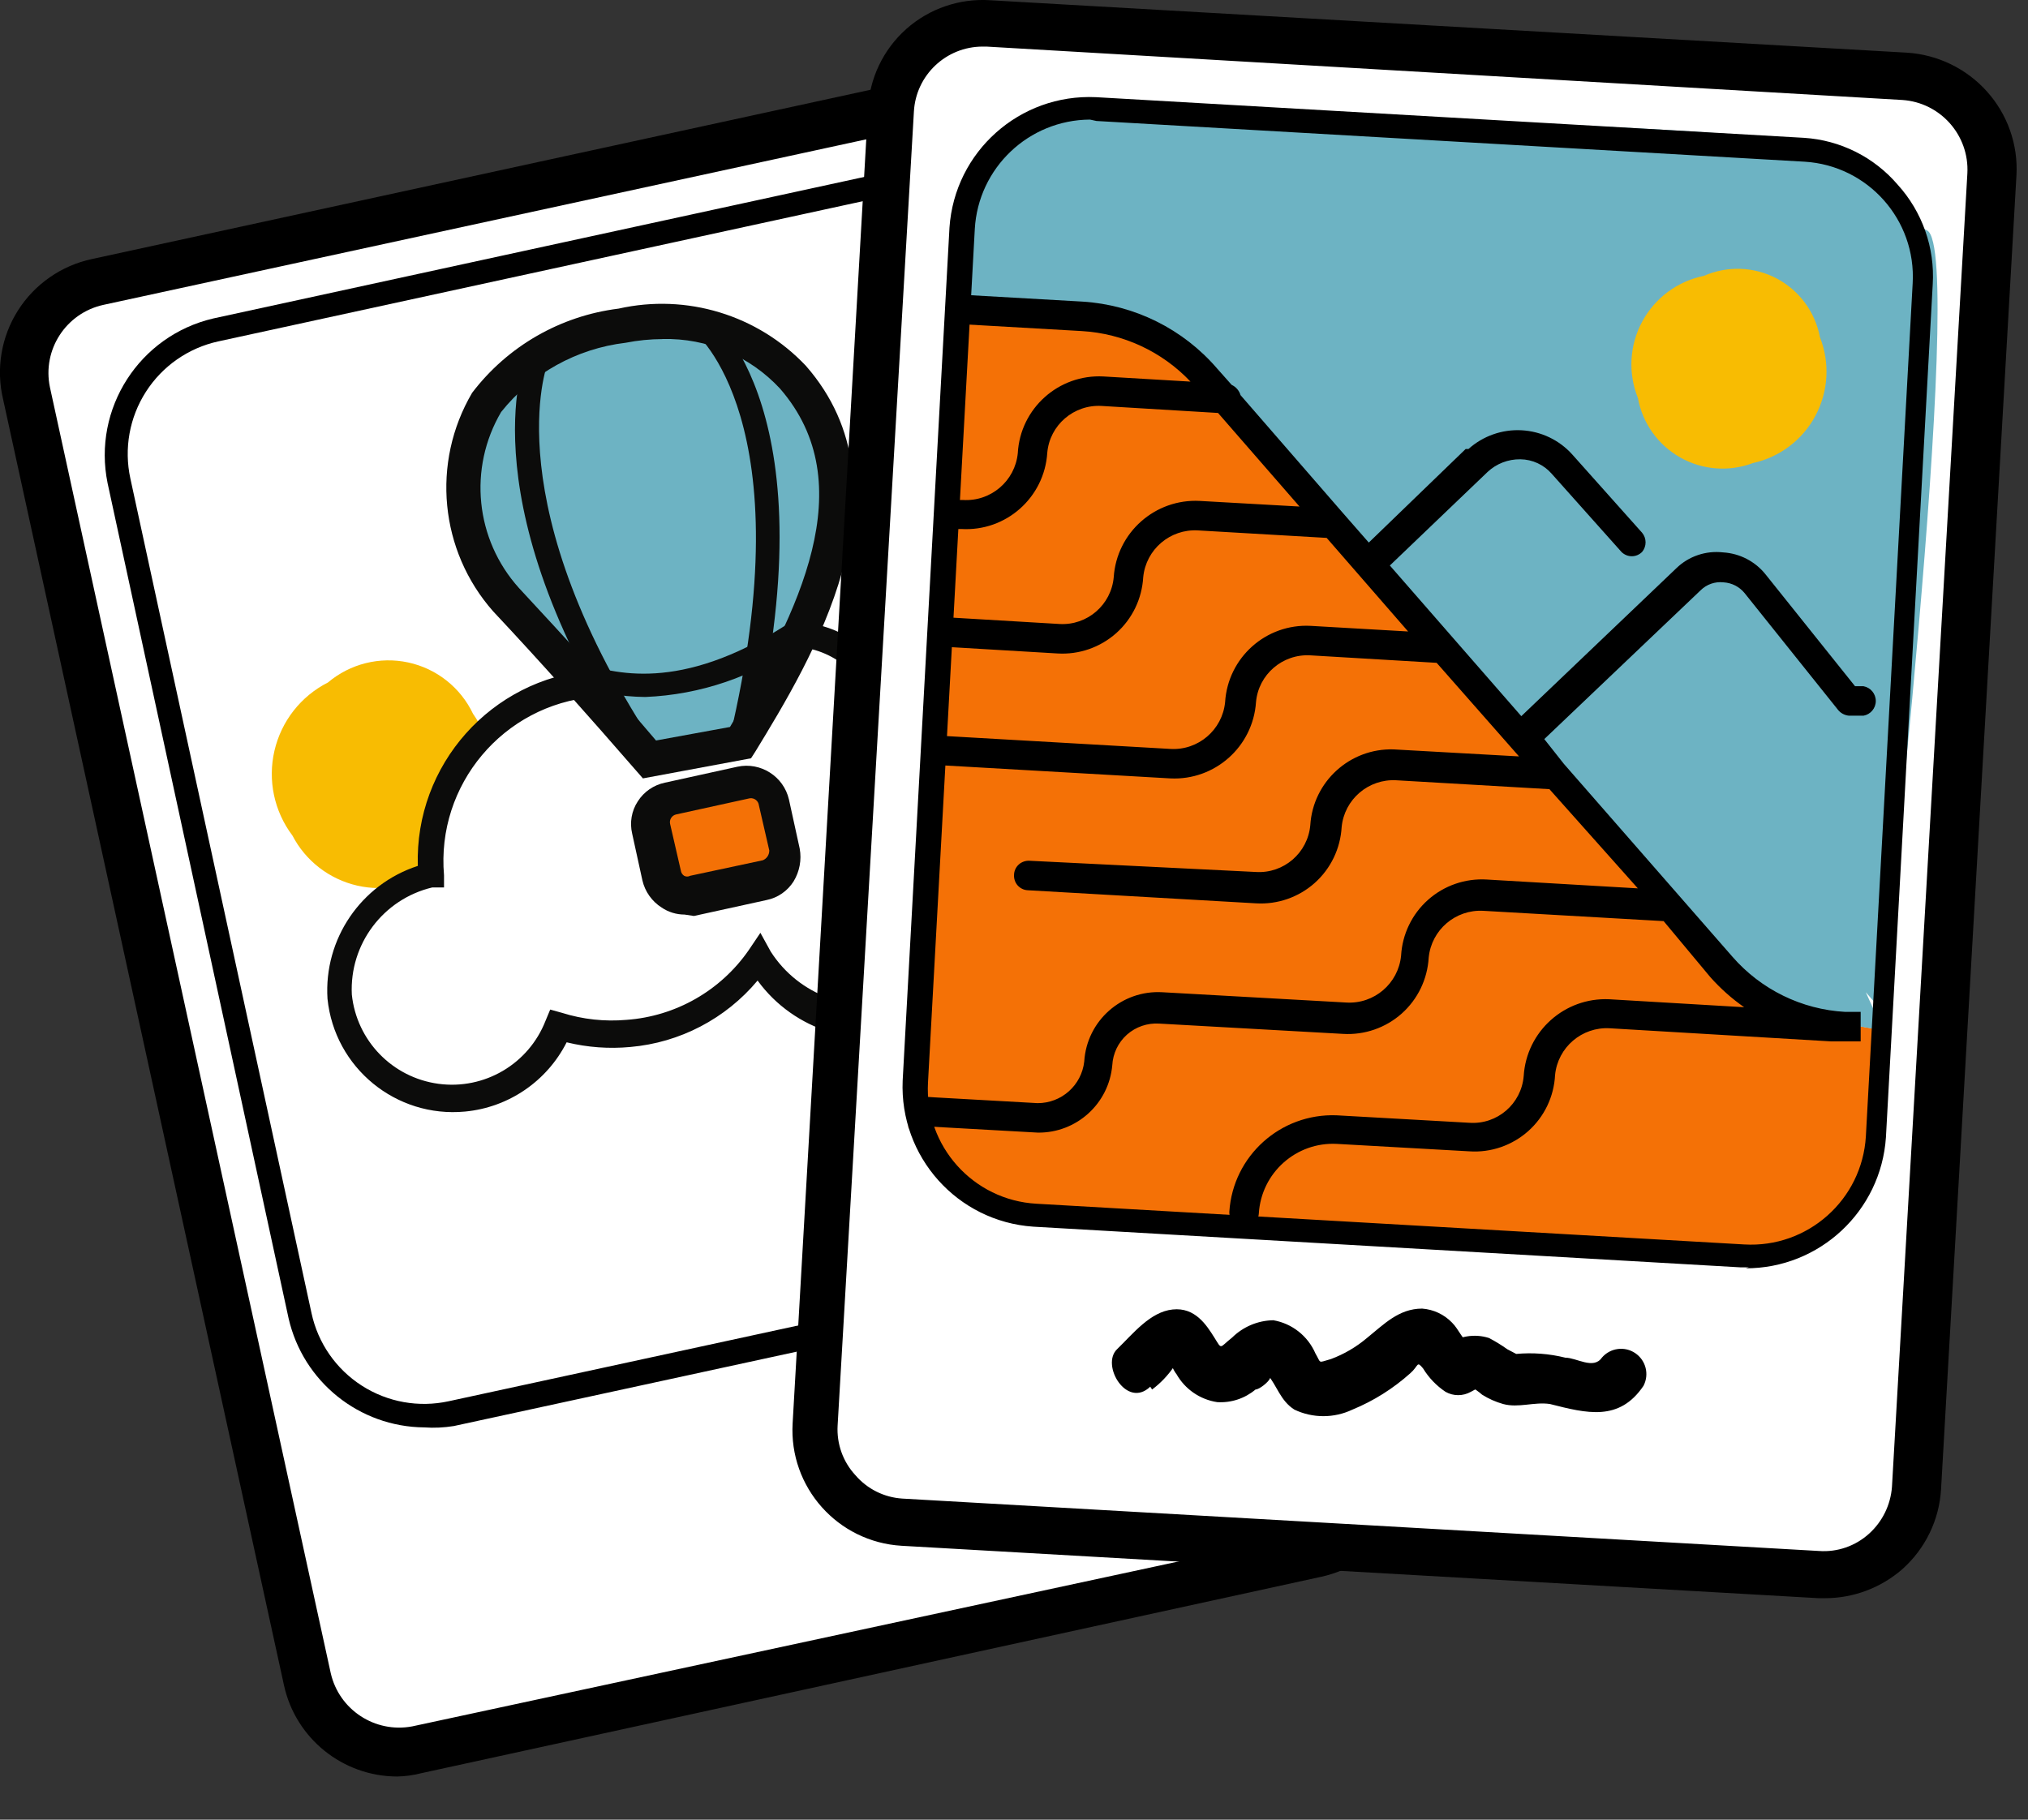
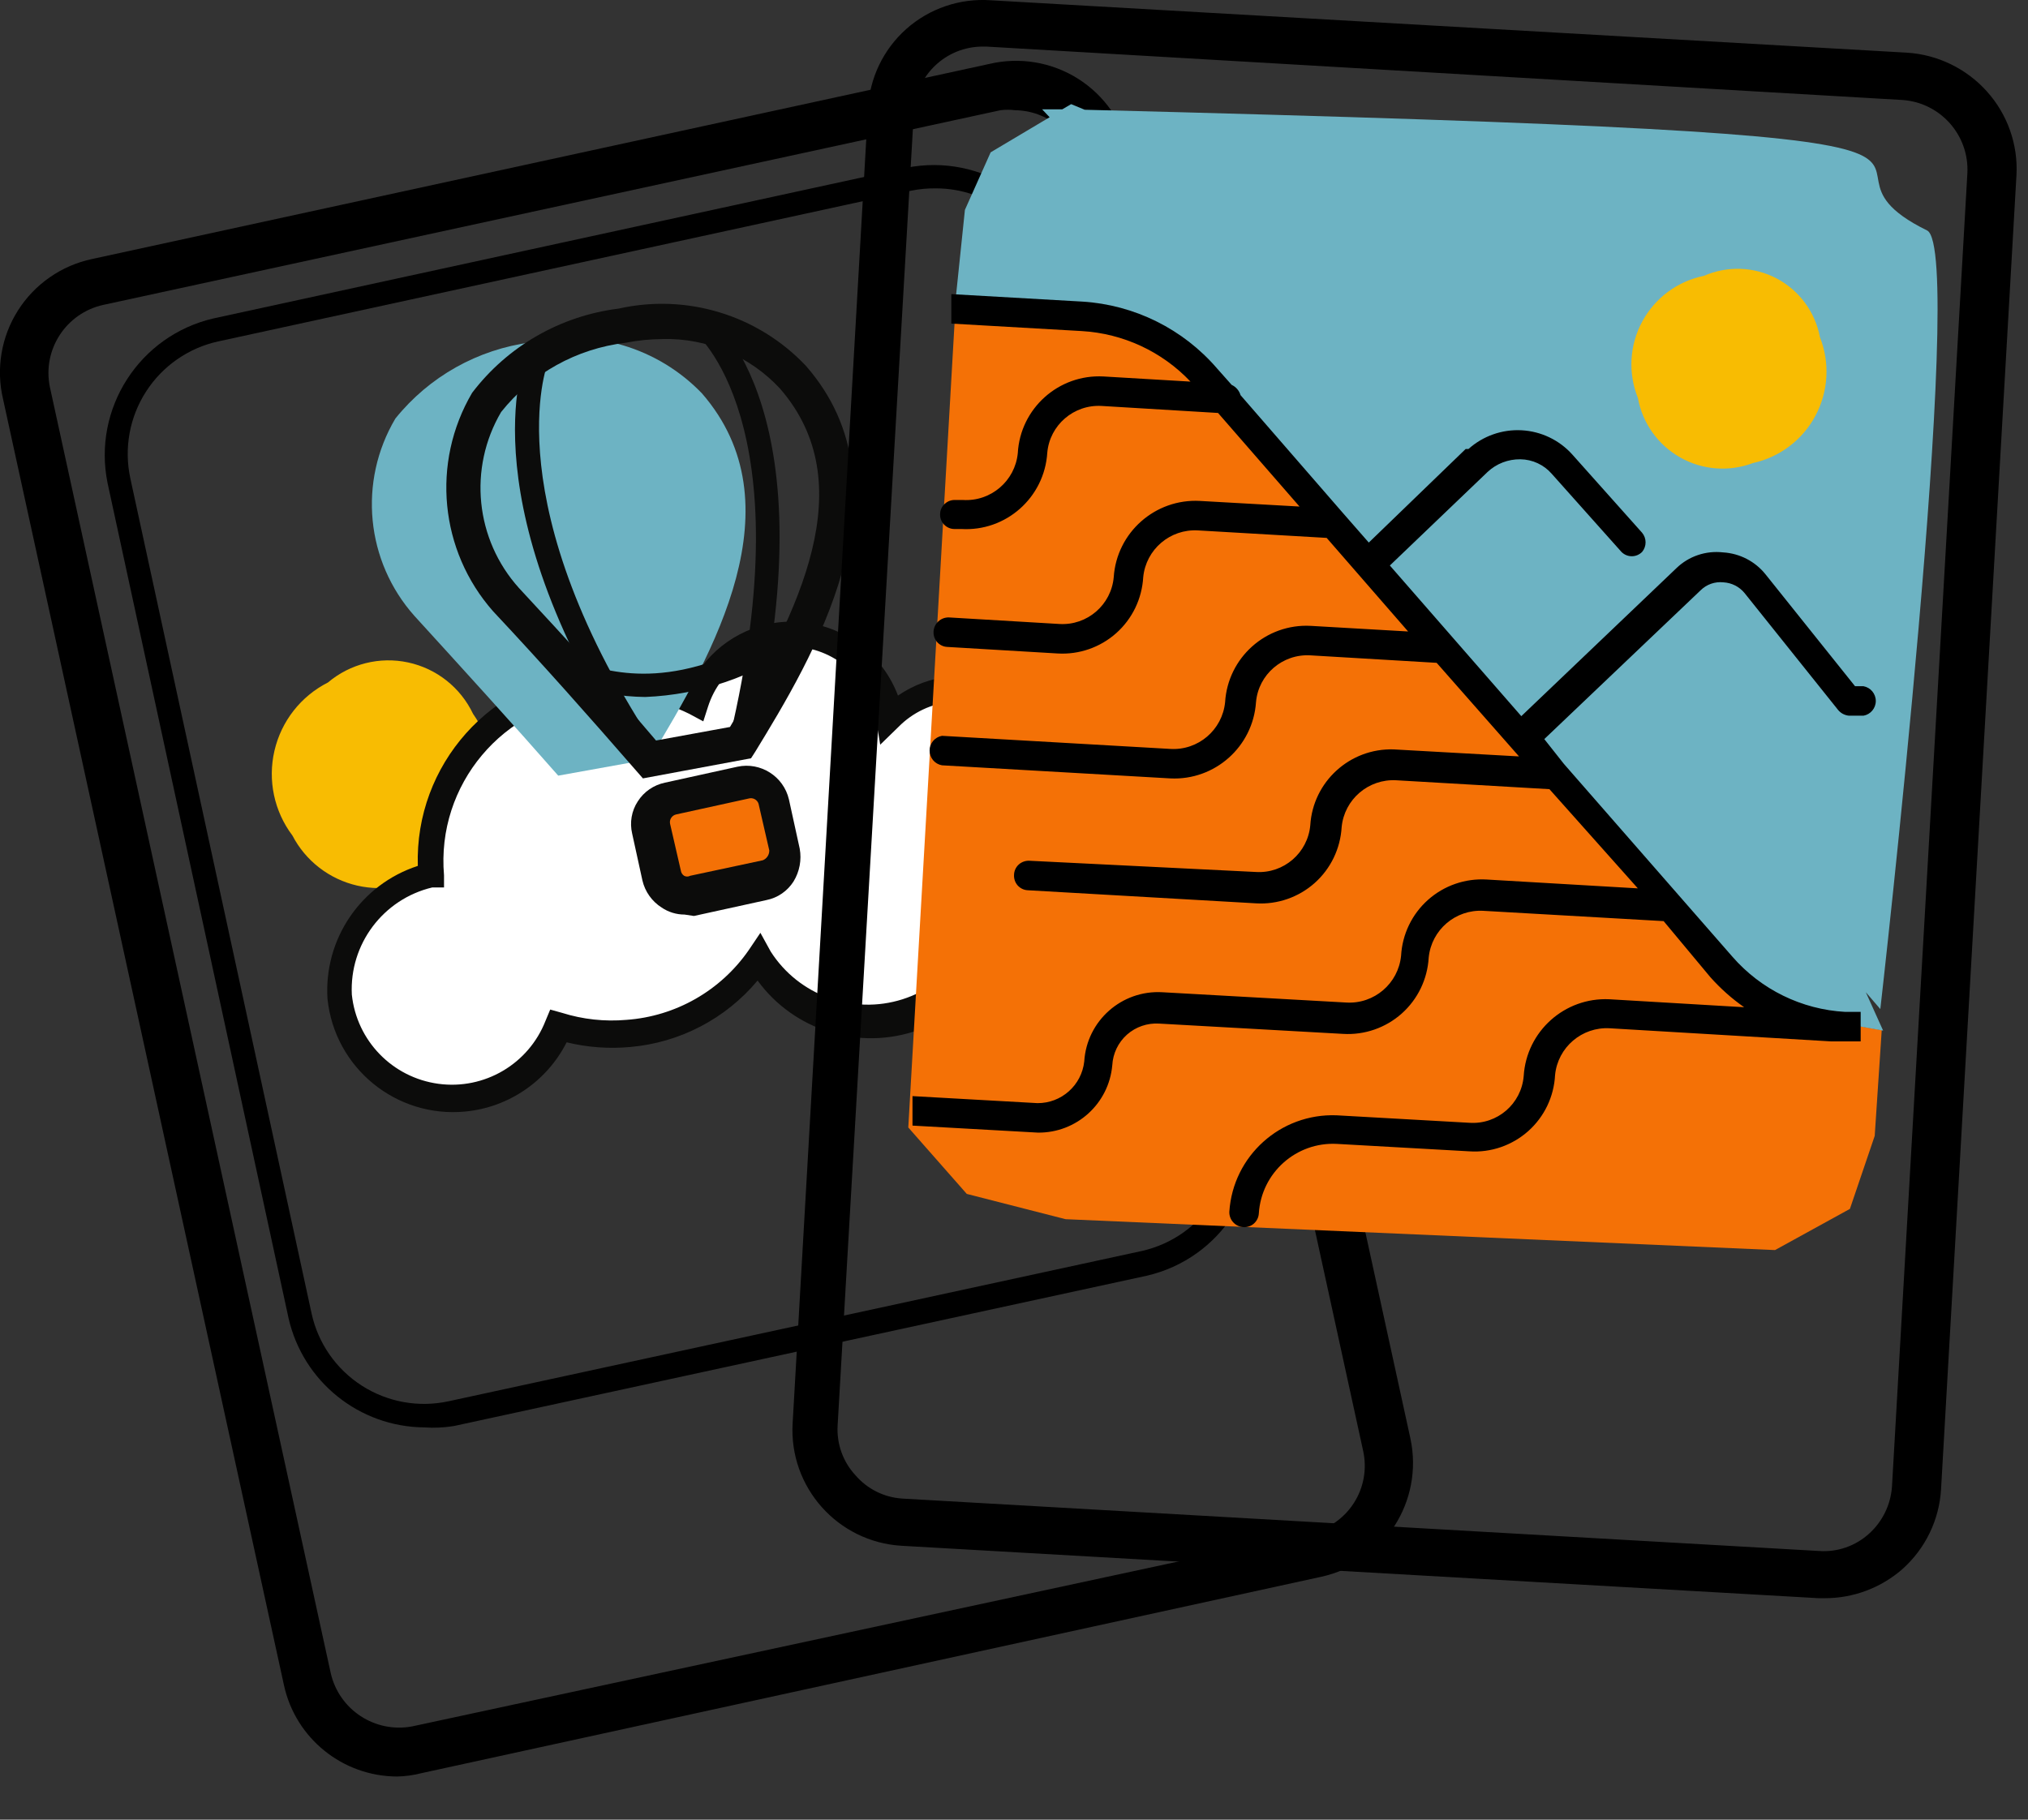
<svg xmlns="http://www.w3.org/2000/svg" width="39" height="35" viewBox="0 0 39 35">
  <rect x="0" y="0" width="39" height="35" fill="#333333" stroke="none" />
  <g fill="none" fill-rule="evenodd">
    <g fill-rule="nonzero">
      <g transform="translate(-410 -536) translate(410 536)">
-         <rect width="21.222" height="28.872" x="2.979" y="3.263" fill="#FFF" rx="1.782" transform="rotate(-12.26 13.59 17.699)" />
        <path fill="#000" d="M7.639 34.17c-1.048-.002-1.955-.732-2.178-1.756L.06 7.682c-.14-.585-.037-1.202.285-1.71.322-.508.836-.865 1.425-.99L19.024 1.23c.585-.139 1.202-.036 1.71.286.508.322.865.836.99 1.424l5.4 24.732c.256 1.205-.508 2.39-1.71 2.655l-17.316 3.78c-.15.038-.305.06-.46.063zm11.88-32.05c-.093-.012-.187-.012-.28 0L1.988 5.864C1.268 6.022.81 6.728.96 7.448l5.4 24.732c.161.708.853 1.16 1.566 1.026l17.27-3.717c.347-.073.649-.281.84-.58.191-.297.255-.658.178-1.004l-5.4-24.732c-.135-.61-.672-1.046-1.296-1.053z" />
        <path fill="#F8BC02" d="M8.413 16.71c-.442.328-1.006.447-1.543.324-.537-.123-.993-.475-1.247-.964-.351-.465-.477-1.063-.345-1.63.132-.569.508-1.049 1.029-1.313.426-.36.997-.503 1.543-.385.547.118 1.007.483 1.247.988.336.477.453 1.074.323 1.643-.13.568-.497 1.054-1.007 1.336z" />
        <path fill="#FFF" d="M20.428 14.981c-.07-.744-.564-1.382-1.268-1.635-.704-.252-1.49-.075-2.017.456-.14-.875-.862-1.54-1.745-1.609-.884-.068-1.7.478-1.972 1.321-.614-.321-1.308-.459-1.998-.396-1.876.181-3.26 1.83-3.114 3.708-1.07.252-1.806 1.234-1.746 2.331.096 1.017.883 1.832 1.895 1.964 1.013.131 1.982-.456 2.335-1.415.433.137.889.183 1.34.135 1.006-.092 1.918-.63 2.485-1.467.574.98 1.743 1.44 2.83 1.116 1.089-.324 1.815-1.35 1.76-2.484.82-.318 1.32-1.151 1.215-2.025z" />
        <path fill="#0C0C0B" d="M8.944 21.38c-1.328.126-2.51-.842-2.646-2.169-.073-1.148.642-2.2 1.737-2.556-.06-1.943 1.41-3.595 3.348-3.762.644-.06 1.294.041 1.89.297.326-.686.989-1.151 1.746-1.224.982-.087 1.902.49 2.25 1.413.299-.206.646-.333 1.008-.369 1.046-.1 2.015.562 2.303 1.574.287 1.012-.19 2.084-1.133 2.548.06 1.193-.67 2.284-1.795 2.683-1.126.398-2.38.01-3.083-.955-.614.735-1.495 1.195-2.448 1.278-.41.038-.824.008-1.224-.09-.38.75-1.117 1.253-1.953 1.332zm2.475-7.974c-1.742.153-3.031 1.688-2.88 3.43v.233h-.225c-.946.225-1.596 1.091-1.548 2.061.093.888.78 1.596 1.665 1.716.884.12 1.735-.38 2.06-1.212l.09-.216.226.063c.4.126.823.172 1.242.135.945-.068 1.809-.561 2.349-1.34l.225-.334.198.36c.54.845 1.58 1.222 2.536.918.955-.304 1.587-1.212 1.54-2.214v-.189l.172-.099c.77-.308 1.198-1.133 1.006-1.94-.191-.807-.945-1.352-1.771-1.282-.39.036-.753.208-1.026.486l-.351.342-.081-.486c-.122-.761-.75-1.34-1.52-1.398-.77-.058-1.478.42-1.711 1.155l-.09.28-.27-.145c-.569-.281-1.206-.394-1.836-.324z" />
-         <path fill="#6DB3C3" d="M12.49 14.603l1.755-.315c1.242-2.043 2.862-4.905 1.008-7.038-.848-.88-2.094-1.252-3.285-.98-1.027.134-1.962.66-2.61 1.466-.718 1.212-.569 2.748.369 3.798.927 1.017 1.854 2.034 2.763 3.07z" />
+         <path fill="#6DB3C3" d="M12.49 14.603c1.242-2.043 2.862-4.905 1.008-7.038-.848-.88-2.094-1.252-3.285-.98-1.027.134-1.962.66-2.61 1.466-.718 1.212-.569 2.748.369 3.798.927 1.017 1.854 2.034 2.763 3.07z" />
        <path fill="#0C0C0B" d="M12.364 14.972l-.126-.144c-.9-1.035-1.8-2.052-2.754-3.069-1.03-1.166-1.193-2.861-.405-4.203.682-.897 1.698-1.481 2.817-1.62 1.31-.294 2.677.123 3.6 1.098 2.097 2.394.099 5.67-.972 7.425l-.081.126-2.08.387zm.378-8.45c-.24.001-.477.025-.711.071-.943.112-1.803.59-2.394 1.332-.636 1.083-.497 2.451.342 3.384.9.972 1.8 1.944 2.637 2.934l1.422-.26c1.323-2.206 2.556-4.672.963-6.508-.582-.627-1.404-.975-2.26-.954z" />
        <rect width="2.412" height="1.953" x="12.57" y="15.156" fill="#F47106" rx=".495" transform="rotate(-12.26 13.776 16.133)" />
        <path fill="#0C0C0B" d="M13.165 17.591c-.158 0-.311-.047-.441-.135-.187-.119-.32-.306-.37-.522l-.197-.9c-.05-.213-.012-.437.108-.62.118-.186.306-.315.522-.36l1.395-.307c.446-.095.887.186.99.63l.207.945c.04.218-.003.442-.117.63-.118.187-.306.317-.522.36l-1.395.306-.18-.027zm1.233-2.232l-1.395.306c-.082.018-.134.099-.117.18l.207.9c.006.04.028.077.063.1.036.02.08.02.117 0l1.395-.298c.077-.03.127-.105.126-.189l-.207-.9c-.026-.078-.11-.122-.19-.099zM14.46 14.306l-.431-.099c1.449-6.093-.657-7.812-.684-7.83l.27-.36c.099.1 2.385 1.908.846 8.29zM12.3 14.73C8.963 9.76 10.07 6.943 10.115 6.826l.414.171s-1.044 2.7 2.15 7.48l-.377.251z" />
        <path fill="#0C0C0B" d="M12.409 13.406c-.473-.005-.94-.087-1.386-.243-.09-.033-.184-.057-.28-.072v-.45c.133.017.263.05.388.1.675.206 1.926.593 3.987-.72l.243.377c-.866.615-1.892.965-2.952 1.008z" />
        <path fill="#000" d="M8.16 27.455c-1.25-.01-2.33-.877-2.61-2.097L2.069 9.293c-.292-1.432.61-2.836 2.034-3.168L17.43 3.227c1.446-.288 2.857.637 3.168 2.08l3.492 16.055c.296 1.439-.612 2.85-2.043 3.177l-13.32 2.89c-.188.03-.378.04-.567.026zm9.838-23.832c-.16-.002-.32.013-.477.045L4.2 6.566c-.575.125-1.076.474-1.393.968-.318.495-.425 1.095-.3 1.67l3.484 16.055c.124.575.473 1.076.967 1.393.495.318 1.095.425 1.67.3l13.329-2.89c1.19-.268 1.943-1.443 1.692-2.637L20.158 5.36c-.224-1.013-1.122-1.736-2.16-1.737z" />
-         <rect width="21.222" height="28.872" x="16.359" y=".928" fill="#FFF" rx="1.782" transform="rotate(3.29 26.97 15.364)" />
        <path fill="#000" d="M35.098 30.74h-.126L17.34 29.732c-1.23-.072-2.17-1.127-2.097-2.358l1.449-25.272c.027-.593.293-1.15.737-1.545.444-.394 1.028-.593 1.62-.552l17.623 1.008c.59.037 1.144.306 1.539.747.395.44.6 1.02.567 1.611l-1.45 25.272c-.034.592-.303 1.146-.746 1.54-.412.359-.94.557-1.485.557zM18.898.896c-.704 0-1.285.55-1.323 1.251L16.108 27.42c-.02.352.103.696.342.954.227.265.551.427.9.45l17.63 1.008c.354.026.701-.095.964-.333.257-.232.414-.554.44-.9l1.45-25.263c.04-.734-.518-1.364-1.251-1.413L18.97.896h-.072z" />
        <path fill="#F47106" d="M36.187 19.814l-2.196-.396-8.001-8.856-3.681-3.906c-1.281-.38-2.607-.589-3.942-.62l-.9 15.65 1.125 1.278 1.899.486 13.644.594 1.44-.792.477-1.404.135-2.034z" />
        <path fill="#6DB3C3" d="M36.16 19.41s1.665-14.59.9-14.977c-3.114-1.53 4.5-1.8-16.2-2.322l-.261-.108-.171.1h-.387l.144.152-1.134.675-.495 1.107-.171 1.647v.36l2.052.054.999.216.9.351.684.441.288.243c3.06 3.06 10.71 12.078 10.71 12.078l2.196.396-.333-.738.279.324z" />
        <path fill="#F8BC02" d="M33.712 8.906c-.46.174-.973.135-1.4-.107-.428-.242-.726-.66-.814-1.144-.192-.478-.162-1.018.084-1.471.245-.454.679-.776 1.185-.878.45-.197.966-.179 1.4.05.435.23.741.646.832 1.13.194.49.163 1.041-.085 1.507-.247.466-.687.8-1.202.913z" />
        <path fill="#000" d="M21.39 20.49c.012-.227.114-.439.283-.59.17-.15.392-.226.618-.212l3.537.198c.413.025.819-.116 1.128-.391.309-.275.495-.662.519-1.076.052-.534.517-.931 1.053-.9l3.465.198.9 1.08c.193.216.41.41.648.576l-2.592-.153c-.86-.04-1.594.617-1.647 1.476-.044.536-.509.937-1.044.9l-2.556-.144c-1.076-.04-1.99.78-2.061 1.854-.006.156.114.288.27.297.074.005.147-.02.202-.068.056-.05.09-.118.095-.193.048-.783.718-1.382 1.503-1.34l2.547.143c.413.028.82-.113 1.13-.388.31-.276.496-.664.517-1.079.052-.534.517-.931 1.053-.9l4.248.252H35.782v-.567h-.297c-.837-.046-1.62-.43-2.17-1.062l-3.24-3.708-.377-.477 3.006-2.862c.116-.115.278-.171.44-.153.159.009.306.084.406.207l1.8 2.25c.052.062.126.1.207.108h.279c.137-.024.237-.144.237-.283 0-.14-.1-.259-.237-.284h-.162l-1.72-2.15c-.2-.251-.498-.405-.818-.424-.331-.038-.662.074-.9.306l-2.98 2.844-2.528-2.898 1.88-1.8c.171-.16.397-.246.63-.243.232.003.452.105.604.28l1.34 1.502c.053.053.124.083.199.083.074 0 .145-.03.198-.083.089-.106.089-.262 0-.369l-1.341-1.503c-.25-.28-.602-.448-.977-.468-.375-.02-.742.11-1.021.36h-.054l-1.863 1.8-.504-.576-1.962-2.259c-.026-.087-.088-.16-.171-.198l-.28-.315c-.654-.761-1.59-1.225-2.591-1.287l-2.52-.144v.567l2.51.144c.795.047 1.542.394 2.089.972l-1.674-.099c-.862-.046-1.6.615-1.647 1.476-.053.535-.518.932-1.053.9h-.144c-.075-.004-.147.02-.203.07-.056.048-.09.117-.094.191-.005.076.02.15.071.206.051.056.123.09.199.091h.135c.862.052 1.602-.605 1.656-1.467.047-.532.51-.93 1.044-.9l2.24.135 1.567 1.8-1.917-.108c-.86-.046-1.599.608-1.656 1.467-.048.533-.51.932-1.044.9l-2.124-.126c-.156-.005-.288.115-.297.27-.005.075.02.147.068.203.05.056.118.09.193.094l2.124.126c.413.025.819-.116 1.128-.391.309-.275.495-.662.519-1.076.052-.534.517-.931 1.053-.9l2.475.144 1.566 1.8-1.872-.108c-.86-.046-1.594.61-1.647 1.467-.053.535-.518.932-1.053.9l-4.392-.252c-.138.025-.238.144-.238.284 0 .14.1.259.238.283l4.392.252c.856.042 1.589-.61 1.647-1.467.047-.532.51-.93 1.044-.9l2.43.144 1.584 1.8-2.412-.135c-.84-.025-1.55.62-1.602 1.458-.048.533-.51.932-1.044.9l-4.356-.216c-.076-.004-.15.022-.206.072-.056.051-.09.123-.091.198-.005.075.02.147.068.203.05.056.118.09.193.094l4.392.252c.413.025.819-.116 1.128-.391.309-.275.495-.662.519-1.076.052-.534.517-.931 1.053-.9l2.943.171 1.7 1.908-2.906-.17c-.414-.025-.82.116-1.129.391-.309.275-.495.662-.518 1.075-.053.535-.518.932-1.053.9l-3.537-.198c-.783-.046-1.455.55-1.503 1.332-.051.459-.44.804-.9.801l-2.403-.135v.567l2.412.135c.742.008 1.365-.556 1.43-1.296z" />
-         <path fill="#000" d="M33.63 24.377h-.152l-13.608-.783c-1.46-.1-2.573-1.346-2.511-2.808l.9-16.407c.1-1.463 1.351-2.578 2.817-2.51l13.617.782c.697.045 1.346.37 1.8.9.474.522.718 1.214.675 1.917l-.9 16.407c-.095 1.42-1.277 2.524-2.7 2.52l.063-.018zM20.96 2.3c-1.179.008-2.148.93-2.214 2.106l-.9 16.416c-.067 1.22.868 2.264 2.088 2.331l13.608.783c1.22.072 2.267-.858 2.34-2.079l.9-16.407c.071-1.22-.86-2.267-2.08-2.34l-13.616-.783-.126-.027zM22.156 26.726c.16-.12.3-.266.414-.432l.09-.08c-.153-.118-.207-.127-.153 0 .054.125.099.197.117.215.164.291.453.49.783.54.268.017.532-.07.738-.243.072 0 .252-.144.279-.216.027-.072.054 0-.054-.08.189.224.252.512.522.683.353.168.762.168 1.116 0 .409-.168.786-.406 1.116-.702.162-.144.117-.243.243-.09.11.18.257.333.432.45.15.085.335.085.486 0 .09-.054.17-.063 0-.099.077.043.15.095.216.153.126.079.262.14.405.18.297.081.594-.045.9 0 .71.18 1.332.342 1.8-.35.114-.22.046-.49-.16-.629-.205-.138-.481-.1-.641.088-.162.234-.486 0-.702 0-.31-.077-.629-.101-.945-.072-.117 0-.126 0 0 0l-.171-.09c-.112-.08-.23-.152-.351-.216-.283-.091-.593-.037-.828.144h.486c-.171-.099-.234-.306-.37-.44-.152-.158-.357-.254-.575-.27-.45 0-.738.305-1.062.566-.206.174-.44.311-.693.405-.261.072-.18.09-.297-.108-.145-.336-.45-.577-.81-.639-.298.005-.581.125-.792.333-.252.198-.19.243-.342 0-.153-.243-.37-.585-.801-.54-.432.045-.756.46-1.071.765-.315.306.189 1.152.639.72l.036.054z" />
      </g>
    </g>
  </g>
</svg>